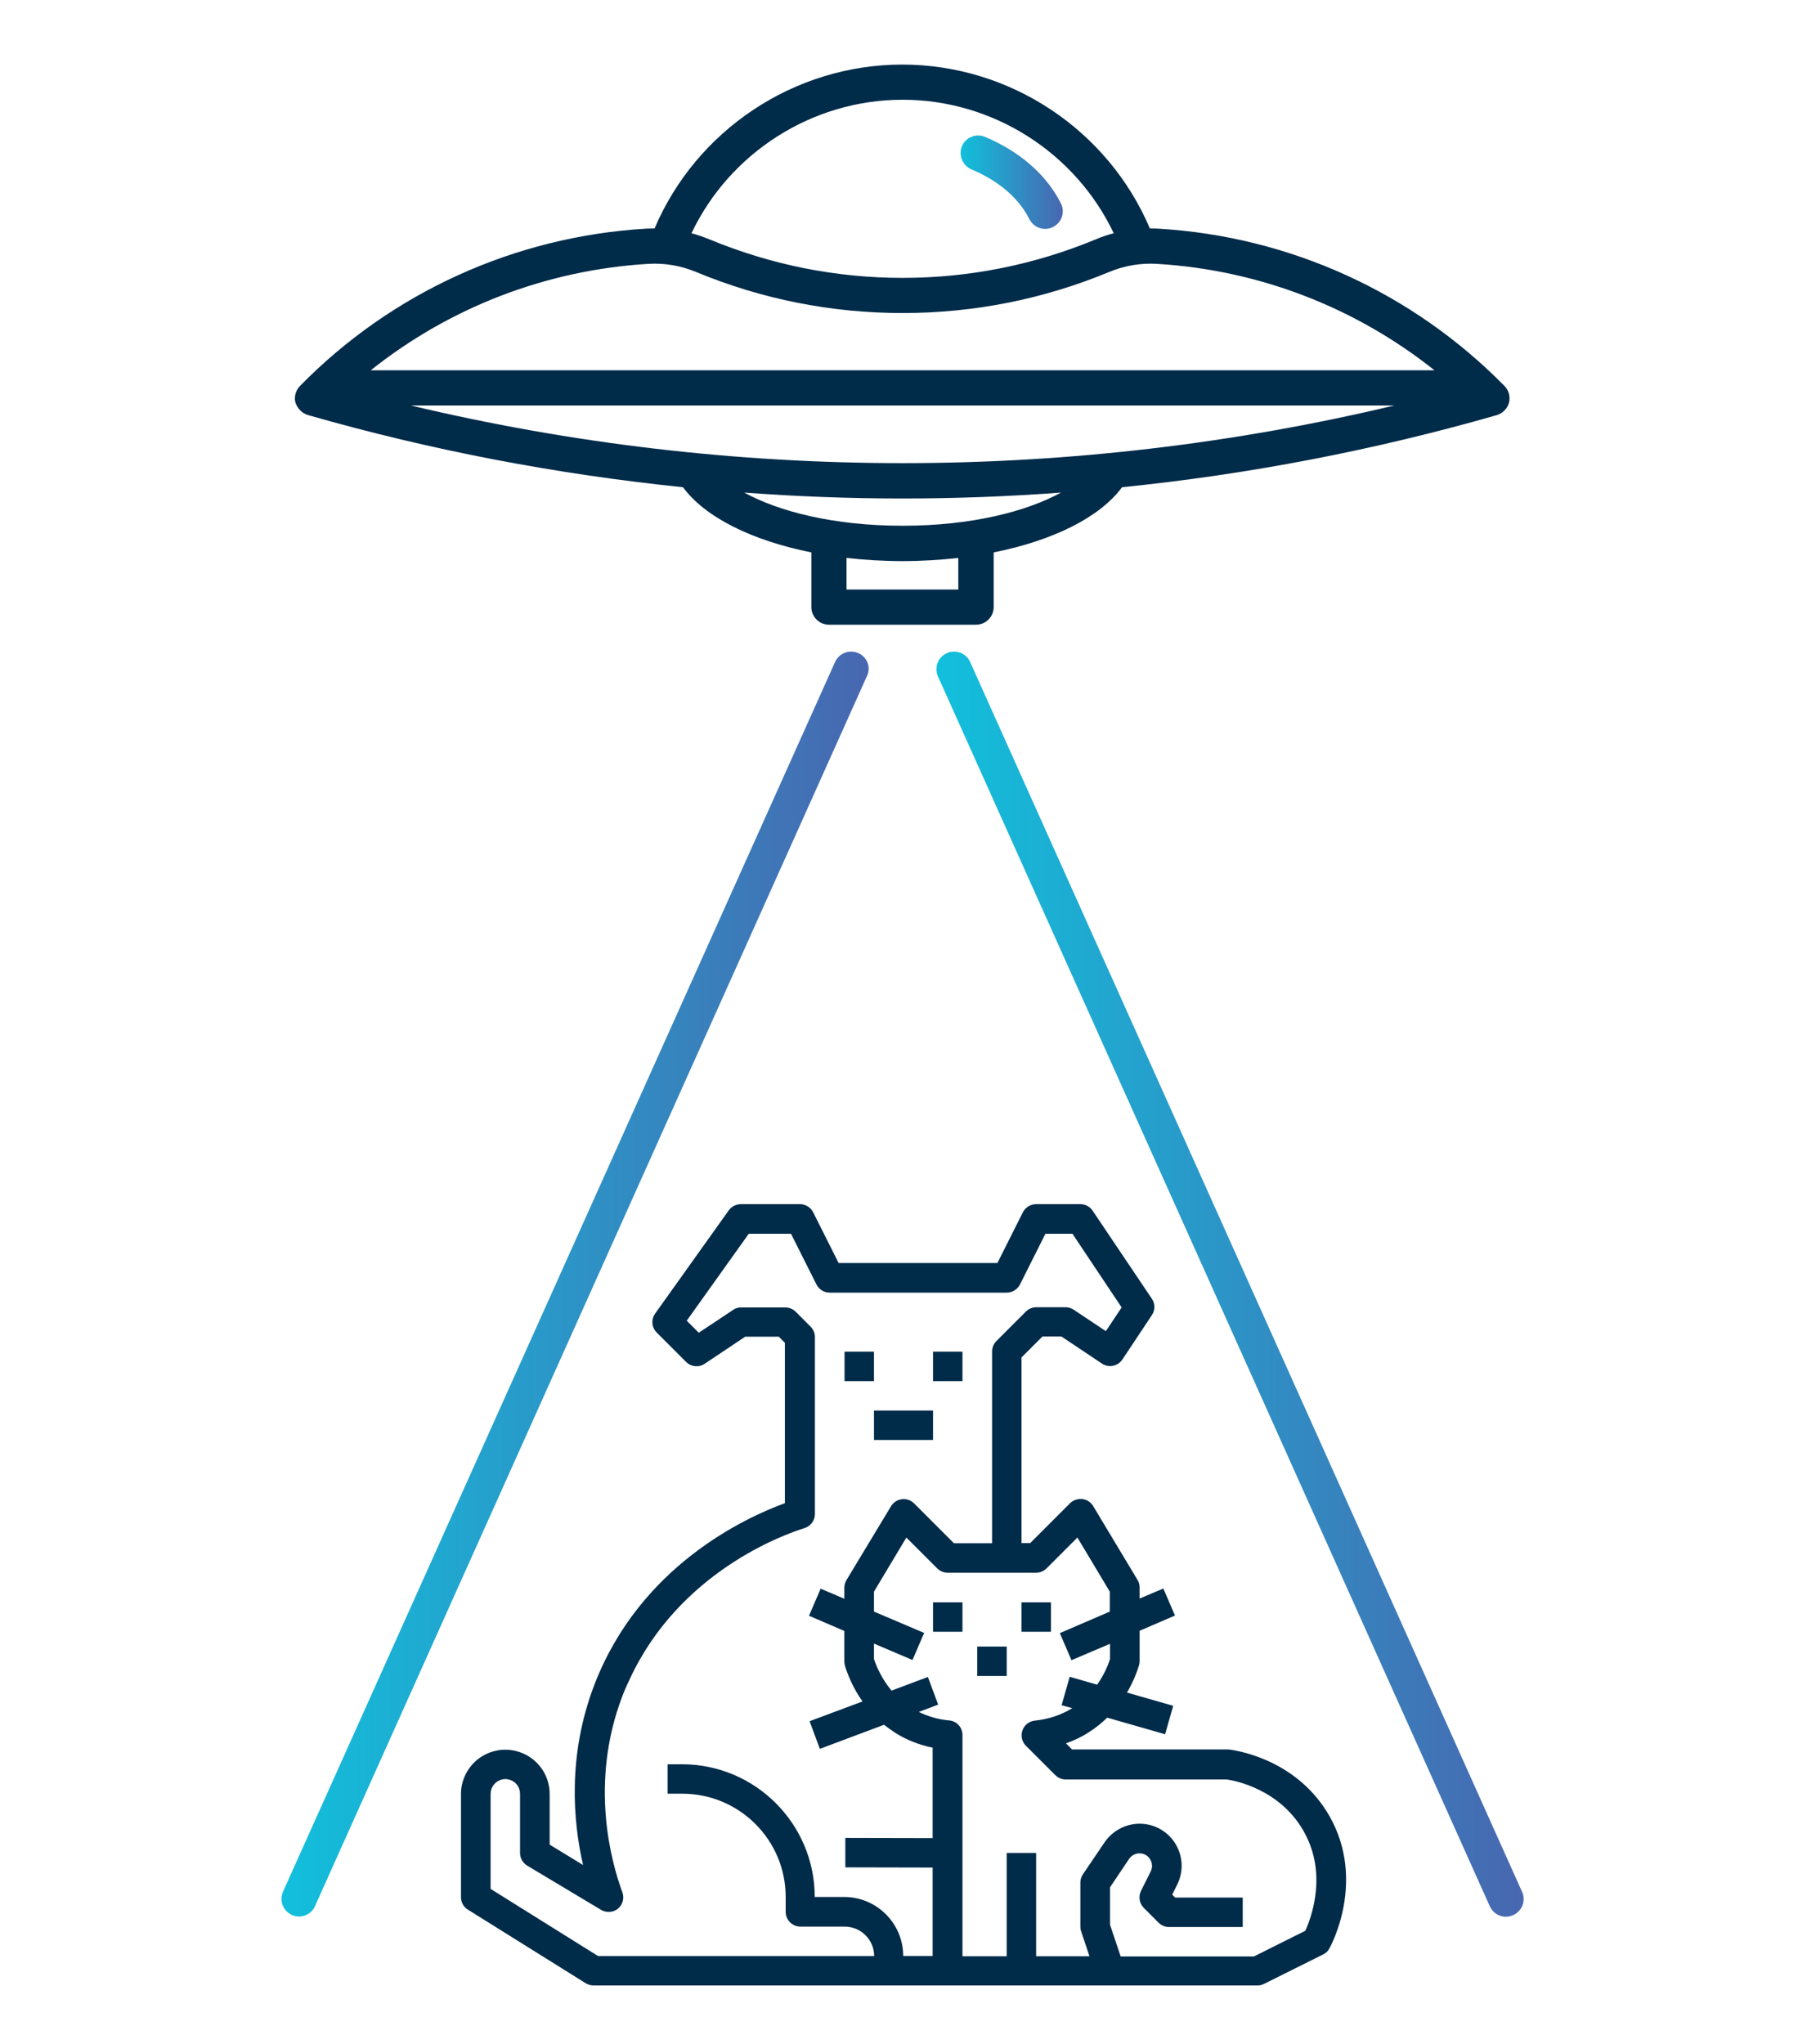
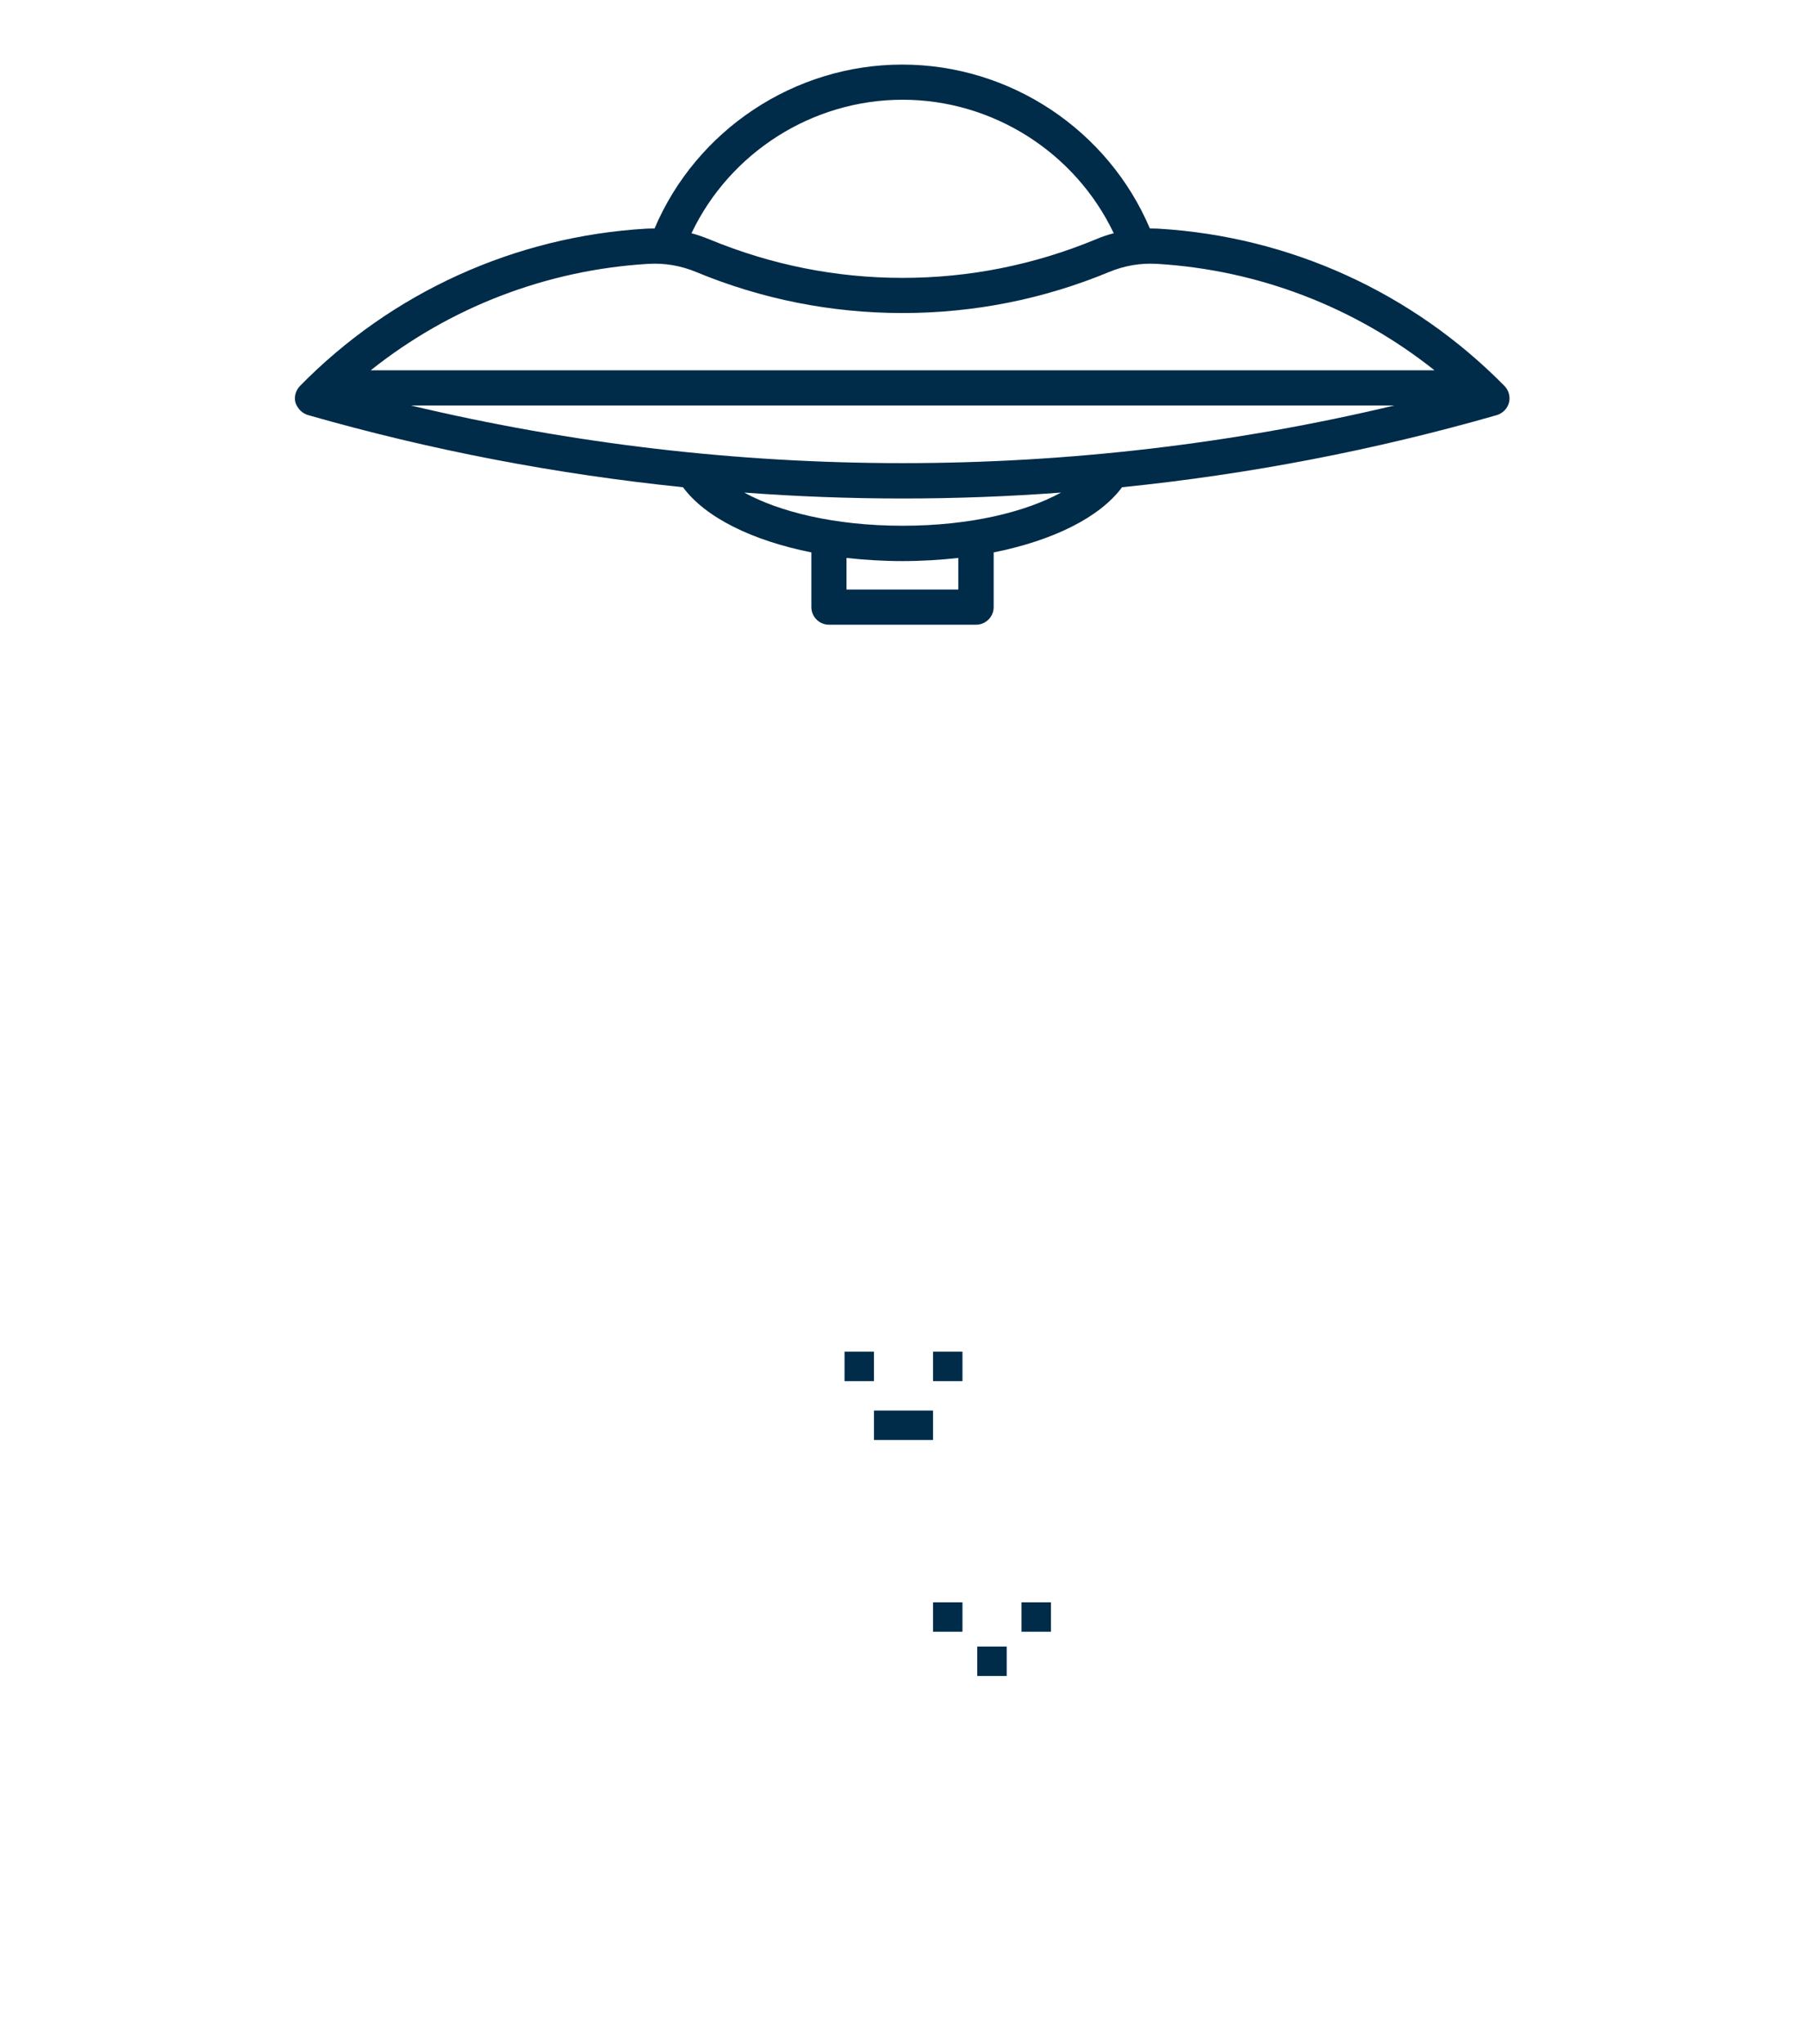
<svg xmlns="http://www.w3.org/2000/svg" xmlns:xlink="http://www.w3.org/1999/xlink" id="Capa_1" x="0px" y="0px" viewBox="0 0 914.9 1035" style="enable-background:new 0 0 914.9 1035;" xml:space="preserve">
  <style type="text/css">
	.st0{fill:#002B49;}
	.st1{clip-path:url(#SVGID_2_);fill:url(#SVGID_3_);}
	.st2{clip-path:url(#SVGID_2_);fill:url(#SVGID_4_);}
	.st3{clip-path:url(#SVGID_2_);fill:url(#SVGID_5_);}
</style>
  <g>
    <path class="st0" d="M156.1,210.2c62.1,17.8,125.6,29.9,189.7,36.5c11.3,15.3,35,27,65,33v27.7c0,4.9,4,8.9,8.9,8.9h74.5   c4.9,0,8.9-4,8.9-8.9v-27.7c30-6,53.7-17.7,65-33c64.1-6.5,127.6-18.7,189.7-36.5c3-0.9,5.4-3.3,6.2-6.3c0.8-3-0.1-6.3-2.3-8.5   c-46.5-47.3-108.6-75.6-174.9-79.6c-1.5-0.1-3-0.1-4.6-0.1c-21.2-49.9-70.7-83-125.4-83c-54.6,0-104.2,33.1-125.4,83   c-1.5,0-3,0-4.6,0.1c-66.2,4-128.4,32.2-174.9,79.6c-2.2,2.3-3.1,5.5-2.3,8.5C150.7,207,153.1,209.4,156.1,210.2L156.1,210.2z    M457,234.5c-83.9,0-167.5-9.8-249-29.2H706C624.5,224.7,540.9,234.5,457,234.5L457,234.5z M485.3,298.5h-56.7v-16   c9.1,1,18.6,1.6,28.3,1.6c9.8,0,19.2-0.6,28.3-1.6V298.5z M457,266.2c-34.8,0-62.7-7.2-80.2-16.8c26.7,2,53.4,3,80.2,3   c26.8,0,53.6-1,80.2-3C519.7,259,491.8,266.2,457,266.2L457,266.2z M457,50.5c45.8,0,87.5,26.8,106.9,67.6   c-3.1,0.8-6.1,1.8-9.1,3.1c-31.2,12.9-64,19.5-97.8,19.5s-66.6-6.6-97.8-19.5c-3-1.2-6-2.3-9.1-3.1C369.5,77.3,411.2,50.5,457,50.5   L457,50.5z M328.2,133.6c8.3-0.5,16.5,0.9,24.2,4.1c33.3,13.8,68.5,20.8,104.6,20.8c36.1,0,71.3-7,104.6-20.8   c7.7-3.2,15.9-4.6,24.2-4.1c51.6,3.1,100.4,22,140.5,53.9H187.7C227.7,155.6,276.6,136.7,328.2,133.6L328.2,133.6z M328.2,133.6" />
    <g>
      <defs>
-         <rect id="SVGID_1_" x="142.6" y="32.7" width="629.8" height="939.8" />
-       </defs>
+         </defs>
      <clipPath id="SVGID_2_">
        <use xlink:href="#SVGID_1_" style="overflow:visible;" />
      </clipPath>
      <linearGradient id="SVGID_3_" gradientUnits="userSpaceOnUse" x1="486.441" y1="92.228" x2="538.141" y2="92.228">
        <stop offset="0" style="stop-color:#11C0DC" />
        <stop offset="1" style="stop-color:#4867B0" />
      </linearGradient>
      <path class="st1" d="M491.9,85.8c9.6,4,22.5,11.7,29.3,25.2c1.6,3.1,4.7,4.9,8,4.9c1.4,0,2.7-0.3,4-1c4.4-2.2,6.2-7.6,3.9-12    c-9.3-18.3-26-28.4-38.4-33.6c-4.5-1.9-9.8,0.2-11.7,4.8C485.2,78.6,487.4,83.9,491.9,85.8L491.9,85.8z M491.9,85.8" />
      <linearGradient id="SVGID_4_" gradientUnits="userSpaceOnUse" x1="474.147" y1="650.157" x2="771.436" y2="650.157">
        <stop offset="0" style="stop-color:#11C0DC" />
        <stop offset="1" style="stop-color:#4867B0" />
      </linearGradient>
-       <path class="st2" d="M770.6,957.8L491.2,335.2c-2-4.5-7.3-6.5-11.8-4.5c-4.5,2-6.5,7.3-4.5,11.8l279.4,622.7    c1.5,3.3,4.7,5.3,8.1,5.3c1.2,0,2.5-0.3,3.7-0.8C770.7,967.6,772.7,962.3,770.6,957.8L770.6,957.8z M770.6,957.8" />
      <linearGradient id="SVGID_5_" gradientUnits="userSpaceOnUse" x1="142.552" y1="650.157" x2="439.84" y2="650.157">
        <stop offset="0" style="stop-color:#11C0DC" />
        <stop offset="1" style="stop-color:#4867B0" />
      </linearGradient>
-       <path class="st3" d="M434.6,330.7c-4.5-2-9.8,0-11.8,4.5L143.3,957.8c-2,4.5,0,9.8,4.5,11.8c1.2,0.5,2.4,0.8,3.6,0.8    c3.4,0,6.7-2,8.1-5.3l279.4-622.7C441.1,338,439.1,332.7,434.6,330.7L434.6,330.7z M434.6,330.7" />
+       <path class="st3" d="M434.6,330.7c-4.5-2-9.8,0-11.8,4.5c-2,4.5,0,9.8,4.5,11.8c1.2,0.5,2.4,0.8,3.6,0.8    c3.4,0,6.7-2,8.1-5.3l279.4-622.7C441.1,338,439.1,332.7,434.6,330.7L434.6,330.7z M434.6,330.7" />
    </g>
  </g>
  <g>
-     <path class="st0" d="M265.9,888.3c-7.6-3.8-16.6-3-23.5,2.1c-5.6,4.2-9,10.9-9,17.9v52.3c0,2.6,1.3,5,3.5,6.3l59.7,37.3   c1.2,0.7,2.6,1.1,4,1.1H450h29.9h156.8c1.2,0,2.3-0.3,3.3-0.8l29.9-14.9c1.4-0.7,2.5-1.7,3.2-3.1c0.8-1.4,18.6-34.3,0-67   c-15.8-27.6-44.6-32.8-50.3-33.6c-0.3,0-0.7-0.1-1-0.1h-79l-3.1-3.1c4-1.4,7.9-3.2,11.4-5.5c3.7-2.3,6.8-4.9,9.5-7.5l29.3,8.4   l4.1-14.4l-23.4-6.7c3.1-5.3,5-10.2,6.1-13.8c0.2-0.7,0.3-1.4,0.3-2.2v-15.3l17.9-7.7l-5.9-13.7l-12,5.1v-5.7   c0-1.4-0.4-2.7-1.1-3.8l-22.4-37.3c-1.2-2-3.2-3.3-5.5-3.6c-2.2-0.2-4.6,0.5-6.2,2.1l-20.2,20.2h-4.4v-94l10.6-10.6h9.6l20.5,13.7   c3.4,2.3,8.1,1.4,10.4-2.1l14.9-22.4c1.7-2.5,1.7-5.8,0-8.3L553.2,613c-1.4-2.1-3.7-3.3-6.2-3.3h-22.4c-2.8,0-5.4,1.6-6.7,4.1   l-12.9,25.7h-80.4l-12.9-25.7c-1.3-2.5-3.8-4.1-6.7-4.1h-29.9c-2.4,0-4.7,1.2-6.1,3.1l-37.3,52.3c-2.1,3-1.8,7,0.8,9.6l14.9,14.9   c2.5,2.5,6.5,2.9,9.4,0.9l20.5-13.7h17l3.1,3.1v81.2c-19.7,7.2-73.5,31.7-96.6,92.3c-13.6,35.7-10.6,69.1-5.6,90.9L278.3,934v-25.6   C278.3,899.8,273.5,892.1,265.9,888.3z M524.6,796.3c2,0,3.9-0.8,5.3-2.2l15.6-15.6l16.4,27.4V816l-25.3,10.9l5.9,13.7l19.5-8.3   v7.8c-1.1,3.4-3.1,8.1-6.5,12.9l-13.9-4l-4.1,14.4l5.4,1.5c-5.7,3.5-12.1,5.6-18.9,6.3c-2.9,0.3-5.4,2.2-6.3,4.9   c-1,2.7-0.3,5.8,1.7,7.8l14.9,14.9c1.4,1.4,3.3,2.2,5.3,2.2h81.6c4.3,0.6,26.8,5,38.8,26.1c12.3,21.5,3.9,43.9,0.9,50.5l-26,13   h-67.5l-5.4-16.1v-18.9l9.6-14.3c1.2-1.8,3.2-2.9,5.3-2.9c3.2,0,4.9,2.1,5.4,3c0.6,0.9,1.7,3.4,0.3,6.2l-4.9,9.8   c-1.4,2.9-0.9,6.3,1.4,8.6l7.5,7.5c1.4,1.4,3.3,2.2,5.3,2.2h37.3v-14.9h-34.2l-1.5-1.5l2.5-5c3.3-6.7,3-14.4-0.9-20.8   c-3.9-6.3-10.7-10.1-18.1-10.1c-7.1,0-13.8,3.6-17.8,9.5L548.3,949c-0.8,1.2-1.3,2.7-1.3,4.1v22.4c0,0.8,0.1,1.6,0.4,2.4l4.2,12.6   h-27v-52.3h-14.9v52.3h-22.4v-52.3v-59.7c0-3.9-2.9-7.1-6.8-7.4c-5.5-0.5-10.6-2-15.3-4.3l9.8-3.7l-5.2-14l-18.4,6.9   c-4.8-5.7-7.5-11.8-8.9-16v-2.4v-5.4l19.5,8.3l5.9-13.7L442.5,816v-10.1l16.4-27.4l15.6,15.6c1.4,1.4,3.3,2.2,5.3,2.2h29.9H524.6z    M304.3,967c2.7,1.6,6.2,1.4,8.6-0.6c2.4-2,3.3-5.4,2.2-8.3c-5.6-15.2-16.8-55.3,0-99.3c1.1-2.9,2.3-5.6,3.6-8.3l0,0   c25.1-54.6,78.3-73.6,88.7-76.8c3.1-1,5.2-3.9,5.2-7.1v-89.6c0-2-0.8-3.9-2.2-5.3l-7.5-7.5c-1.4-1.4-3.3-2.2-5.3-2.2h-22.4   c-1.5,0-2.9,0.4-4.1,1.3l-17.3,11.5l-6.1-6.1l31.4-44h21.4l12.9,25.7c1.3,2.5,3.8,4.1,6.7,4.1h89.6c2.8,0,5.4-1.6,6.7-4.1   l12.9-25.7H543l24.9,37.3l-8,12l-16.2-10.8c-1.2-0.8-2.7-1.3-4.1-1.3h-14.9c-2,0-3.9,0.8-5.3,2.2l-14.9,14.9   c-1.4,1.4-2.2,3.3-2.2,5.3v97.1h-19.3l-20.2-20.2c-1.6-1.6-3.9-2.4-6.2-2.1c-2.3,0.3-4.3,1.6-5.5,3.6L428.6,800   c-0.7,1.2-1.1,2.5-1.1,3.8v5.7l-12-5.1l-5.9,13.7l17.9,7.7v11.8v3.6c0,0.7,0.1,1.5,0.3,2.2c1.4,4.6,4.1,11.3,8.9,18.1l-26.8,10   l5.2,14l32.5-12.2c1.8,1.4,3.7,2.8,5.7,4.1c5.7,3.6,12.1,6.1,18.9,7.5v45.8l-44.2-0.1l0,14.9l44.2,0.1v44.8h-14.9   c0-16.5-13.4-29.9-29.9-29.9h-14.9c0-37-30.1-67.2-67.2-67.2H338v14.9h7.5c28.8,0,52.3,23.4,52.3,52.3v7.5c0,4.1,3.3,7.5,7.5,7.5   h22.4c8.2,0,14.9,6.7,14.9,14.9H302.8l-54.4-34v-48.1c0-2.3,1.1-4.6,3-6c2.3-1.7,5.2-2,7.8-0.7c2.6,1.3,4.1,3.8,4.1,6.7v29.9   c0,2.6,1.4,5.1,3.6,6.4L304.3,967z" />
    <rect x="427.6" y="684.4" class="st0" width="14.9" height="14.9" />
    <rect x="472.4" y="684.4" class="st0" width="14.9" height="14.9" />
    <rect x="442.5" y="714.2" class="st0" width="29.9" height="14.9" />
    <rect x="472.4" y="811.3" class="st0" width="14.9" height="14.9" />
    <rect x="517.2" y="811.3" class="st0" width="14.9" height="14.9" />
    <rect x="494.8" y="833.7" class="st0" width="14.9" height="14.9" />
  </g>
</svg>